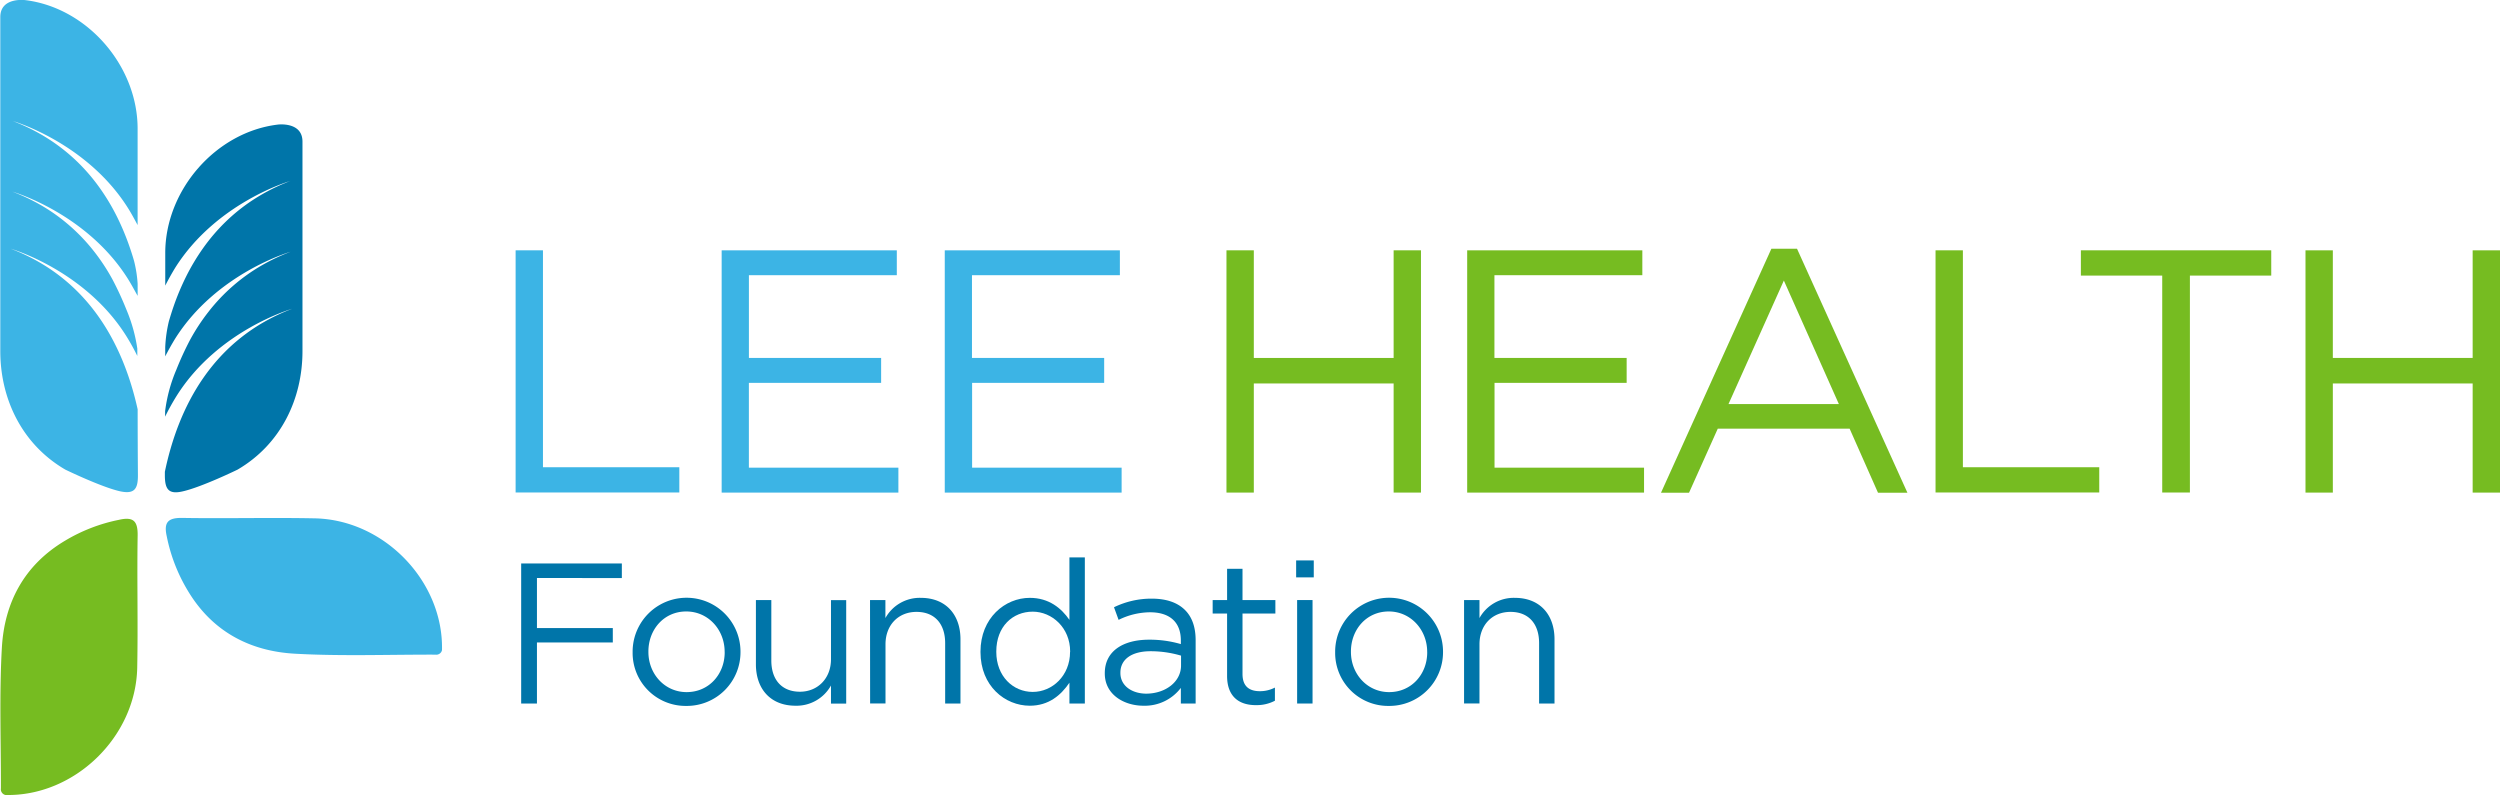
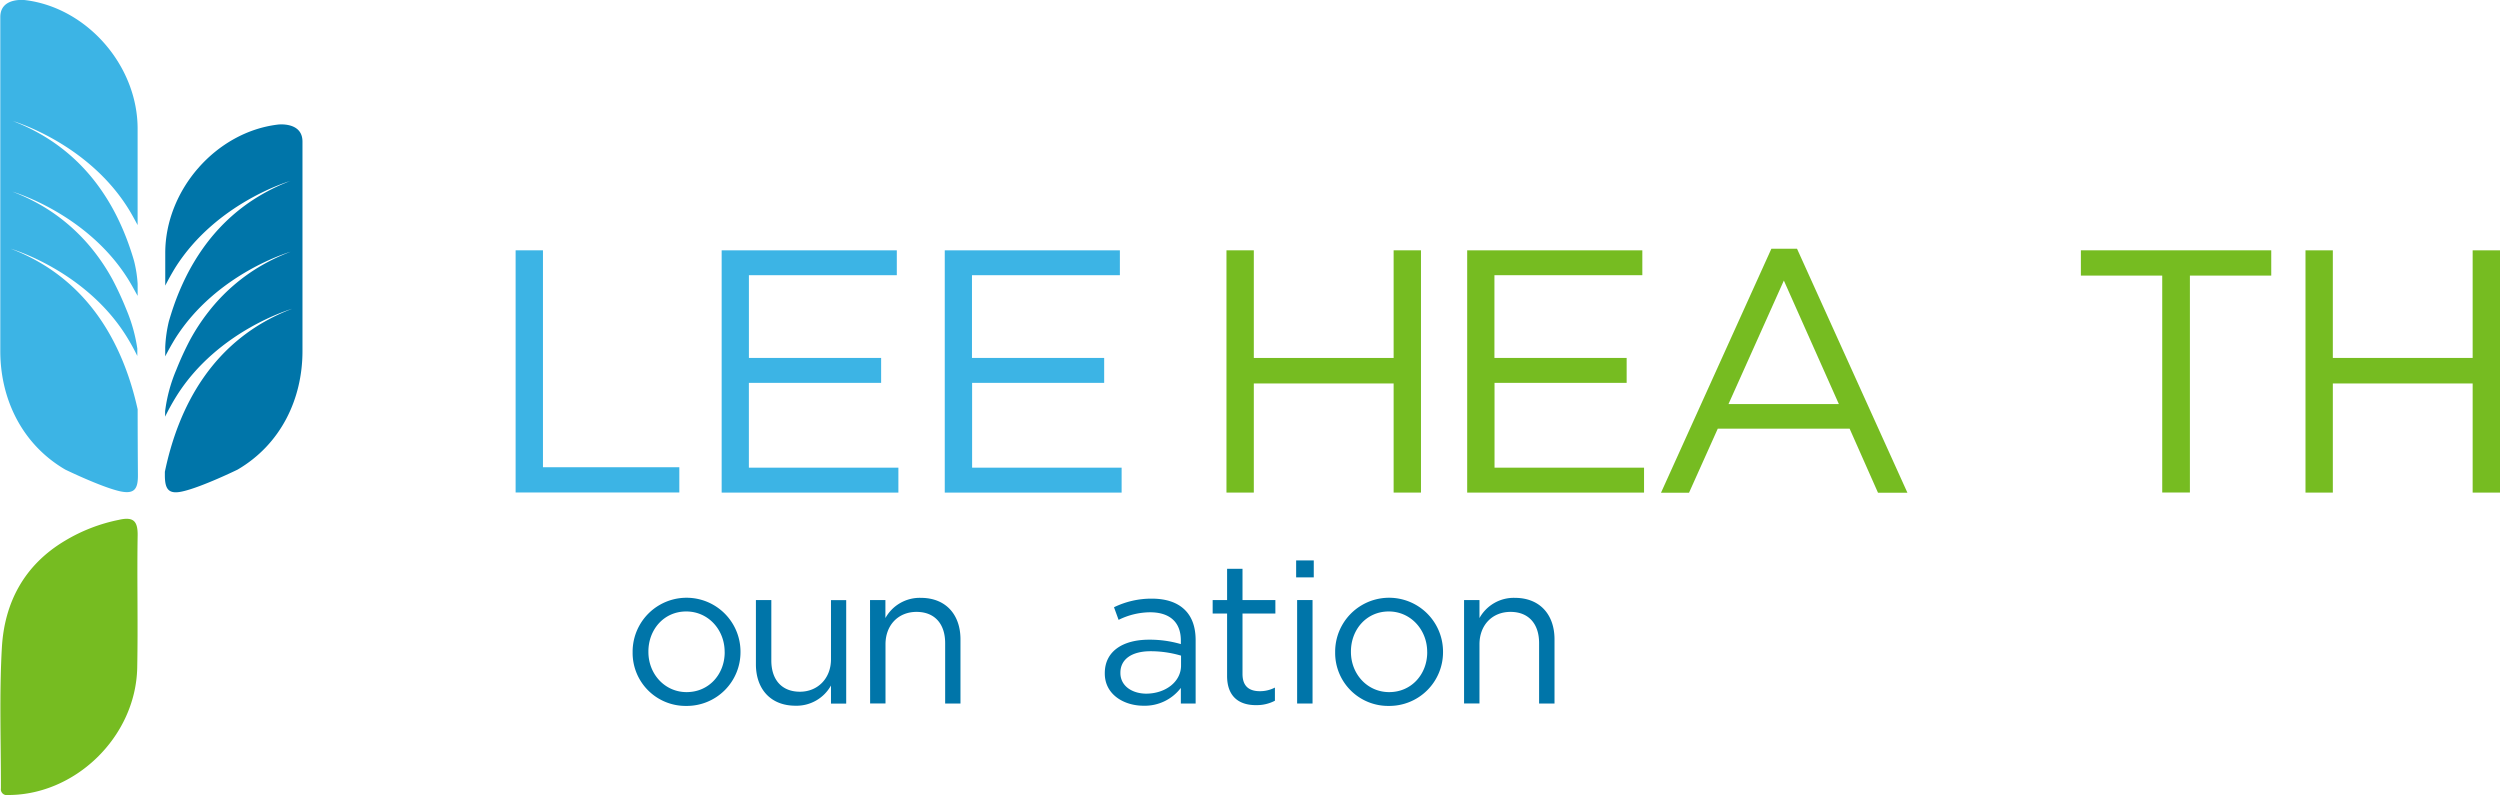
<svg xmlns="http://www.w3.org/2000/svg" id="Layer_1" data-name="Layer 1" viewBox="0 0 760.64 241.92">
  <defs>
    <style>.cls-1,.cls-6{fill:#0075a9;}.cls-1,.cls-2,.cls-3{fill-rule:evenodd;}.cls-2,.cls-4{fill:#3cb4e5;}.cls-3,.cls-5{fill:#76bc21;}</style>
  </defs>
  <title>lee-health-foundation-logo</title>
  <path class="cls-1" d="M100.94,237.24c-18.79,2.27-34.25,19.89-34.23,39.13v.44h0v9.42c.93-1.83,1.94-3.64,3-5.39,12.58-20,35.11-26.47,35.11-26.47a11.9,11.9,0,0,0-1.2.47,59,59,0,0,0-10.3,5.37,55.77,55.77,0,0,0-8.4,6.76,58,58,0,0,0-6.68,7.84,65.81,65.81,0,0,0-5.16,8.61,75.91,75.91,0,0,0-3.81,9.07c-.53,1.52-1,3.05-1.46,4.6A41.27,41.27,0,0,0,66.7,305c0,.92,0,1.84,0,2.76.93-1.81,1.93-3.61,3-5.36,12.58-20,35.11-26.46,35.11-26.46a59.78,59.78,0,0,0-8.68,4.1,56,56,0,0,0-16.27,14.16,61.11,61.11,0,0,0-5.61,8.55,94.65,94.65,0,0,0-4.18,9.1,46.91,46.91,0,0,0-3.4,12.56v1.69a68.83,68.83,0,0,1,3.51-6.34c12.58-20,35.11-26.47,35.11-26.47-24.43,9.3-34.67,30.26-38.7,49.59,0,.34,0,.69,0,1,0,4.3,1.1,6,5.57,4.92,5.83-1.36,16.51-6.56,16.54-6.58,13.14-7.67,19.76-21.45,19.76-36.06V242.41c0-6.12-7.46-5.19-7.54-5.17" transform="translate(-16.43 -199.33)" />
  <path class="cls-2" d="M19.68,275s22.53,6.51,35.11,26.47a67.38,67.38,0,0,1,3.42,6.16c0-.74,0-1.48,0-2.23a48.5,48.5,0,0,0-3.31-11.84,97.23,97.23,0,0,0-4.19-9.1,61.36,61.36,0,0,0-5.6-8.55,56.52,56.52,0,0,0-7.23-7.68,55.48,55.48,0,0,0-9-6.48,60.9,60.9,0,0,0-8.68-4.11s22.53,6.52,35.11,26.47c1.07,1.7,2,3.46,3,5.24v-3.63a38,38,0,0,0-1.06-6.87c-.43-1.55-.93-3.08-1.46-4.6a76.61,76.61,0,0,0-3.81-9.07,64.73,64.73,0,0,0-5.16-8.61,58,58,0,0,0-6.68-7.84,56.39,56.39,0,0,0-8.4-6.76,58.6,58.6,0,0,0-10.3-5.37,12.5,12.5,0,0,0-1.2-.48s22.53,6.52,35.11,26.48c1.07,1.69,2,3.44,2.95,5.21q0-14.65,0-29.32c0-19.23-15.44-36.86-34.24-39.13-.07,0-7.54-.95-7.54,5.17V306.14c0,14.61,6.62,28.39,19.76,36.06,0,0,10.71,5.21,16.55,6.58,4.46,1,5.6-.62,5.56-4.92q-.07-10-.08-20C54.07,304.74,43.79,284.2,19.68,275" transform="translate(-16.43 -199.33)" />
-   <path class="cls-2" d="M72,356.91c-4.41-.08-5.81,1.26-4.83,5.62a51.42,51.42,0,0,0,6.42,16.55c7.34,12.29,18.72,18.35,32.48,19.14,14.24.8,28.55.25,42.84.29a1.78,1.78,0,0,0,2-1.37c.48-20.86-17.5-39.66-38.7-40.1-13.41-.28-26.83.09-40.23-.13" transform="translate(-16.43 -199.33)" />
  <path class="cls-3" d="M58.31,362.3c.07-4.41-1.26-5.81-5.63-4.82a51.57,51.57,0,0,0-16.54,6.41C23.85,371.23,17.78,382.61,17,396.38c-.81,14.23-.26,28.55-.3,42.83a1.79,1.79,0,0,0,1.38,2c20.86.48,39.66-17.5,40.1-38.71.27-13.41-.09-26.82.13-40.23" transform="translate(-16.43 -199.33)" />
  <path class="cls-4" d="M173.31,275.49h8.32v66h41.49v7.68H173.31Z" transform="translate(-16.43 -199.33)" />
  <path class="cls-4" d="M236,275.49h53.29v7.58h-45v25.17h40.23v7.58H244.28v25.8h45.49v7.58H236Z" transform="translate(-16.43 -199.33)" />
  <path class="cls-4" d="M303.88,275.49h53.28v7.58h-45v25.17h40.22v7.58H312.2v25.8h45.49v7.58H303.88Z" transform="translate(-16.43 -199.33)" />
  <path class="cls-5" d="M389.59,275.49h8.32v32.75h42.54V275.49h8.32V349.2h-8.32V316H397.91V349.2h-8.32Z" transform="translate(-16.43 -199.33)" />
  <path class="cls-5" d="M462.83,275.49h53.29v7.58h-45v25.17h40.23v7.58H471.15v25.8h45.49v7.58H462.83Z" transform="translate(-16.43 -199.33)" />
  <path class="cls-5" d="M555.39,275h7.79l33.59,74.24h-8.95l-8.63-19.48H539.07l-8.74,19.48H521.8Zm20.53,47.28-16.74-37.59-16.85,37.59Z" transform="translate(-16.43 -199.33)" />
-   <path class="cls-5" d="M605.33,275.49h8.32v66h41.49v7.68H605.33Z" transform="translate(-16.43 -199.33)" />
  <path class="cls-5" d="M674.3,283.18H649.55v-7.69h57.92v7.69H682.72v66H674.3Z" transform="translate(-16.43 -199.33)" />
  <path class="cls-5" d="M717.89,275.49h8.32v32.75h42.54V275.49h8.32V349.2h-8.32V316H726.21V349.2h-8.32Z" transform="translate(-16.43 -199.33)" />
-   <path class="cls-6" d="M175,370.76h30.63v4.44H179.8v15.23h23.08v4.38H179.8v18.57H175Z" transform="translate(-16.43 -199.33)" />
  <path class="cls-6" d="M208.91,397.79v-.12a16.41,16.41,0,0,1,32.82-.12v.12a16.34,16.34,0,0,1-16.5,16.44A16.12,16.12,0,0,1,208.91,397.79Zm28,0v-.12c0-6.76-5-12.3-11.69-12.3-6.82,0-11.51,5.54-11.51,12.18v.12c0,6.76,5,12.24,11.63,12.24C232.17,409.91,236.92,404.43,236.92,397.79Z" transform="translate(-16.43 -199.33)" />
  <path class="cls-6" d="M246.42,401.45V381.9h4.69v18.39c0,5.85,3.17,9.5,8.71,9.5,5.36,0,9.44-4,9.44-9.86v-18h4.63v31.48h-4.63V407.9a12,12,0,0,1-10.78,6.15C250.87,414.05,246.42,408.94,246.42,401.45Z" transform="translate(-16.43 -199.33)" />
  <path class="cls-6" d="M281.14,381.9h4.68v5.48a11.94,11.94,0,0,1,10.78-6.15c7.61,0,12.06,5.12,12.06,12.61v19.54H304V395c0-5.84-3.17-9.5-8.71-9.5s-9.44,4-9.44,9.87v18h-4.68Z" transform="translate(-16.43 -199.33)" />
-   <path class="cls-6" d="M314.75,397.73v-.12c0-10.29,7.49-16.38,15-16.38,5.85,0,9.62,3.17,12.06,6.7v-19h4.69v44.45h-4.69v-6.33c-2.56,3.77-6.27,7-12.06,7C322.24,414.05,314.75,408.08,314.75,397.73Zm27.28-.06v-.12c0-7.24-5.54-12.12-11.39-12.12-6.08,0-11.08,4.51-11.08,12.12v.12c0,7.43,5.12,12.18,11.08,12.18S342,404.92,342,397.67Z" transform="translate(-16.43 -199.33)" />
  <path class="cls-6" d="M352.57,404.25v-.12c0-6.64,5.48-10.17,13.46-10.17a33.51,33.51,0,0,1,9.68,1.34v-1.1c0-5.66-3.47-8.58-9.38-8.58a21.92,21.92,0,0,0-9.56,2.31l-1.4-3.84a26,26,0,0,1,11.45-2.62c4.44,0,7.85,1.16,10.17,3.48,2.13,2.13,3.22,5.17,3.22,9.19v19.24h-4.5v-4.75a13.78,13.78,0,0,1-11.39,5.42C358.48,414.05,352.57,410.7,352.57,404.25Zm23.2-2.44v-3a32.82,32.82,0,0,0-9.26-1.34c-5.9,0-9.19,2.56-9.19,6.51v.12c0,4,3.65,6.28,7.91,6.28C371,410.34,375.77,406.81,375.77,401.81Z" transform="translate(-16.43 -199.33)" />
  <path class="cls-6" d="M389.78,405V386h-4.39V381.9h4.39v-9.5h4.69v9.5h10V386h-10v18.39c0,3.84,2.13,5.24,5.29,5.24a9.87,9.87,0,0,0,4.57-1.1v4a11.81,11.81,0,0,1-5.66,1.34C393.61,413.93,389.78,411.43,389.78,405Z" transform="translate(-16.43 -199.33)" />
  <path class="cls-6" d="M410.79,369.84h5.36V375h-5.36Zm.3,12.06h4.69v31.48h-4.69Z" transform="translate(-16.43 -199.33)" />
  <path class="cls-6" d="M422.66,397.79v-.12a16.41,16.41,0,0,1,32.82-.12v.12A16.34,16.34,0,0,1,439,414.11,16.12,16.12,0,0,1,422.66,397.79Zm28,0v-.12c0-6.76-5.05-12.3-11.69-12.3-6.82,0-11.51,5.54-11.51,12.18v.12c0,6.76,5,12.24,11.63,12.24C445.92,409.91,450.67,404.43,450.67,397.79Z" transform="translate(-16.43 -199.33)" />
  <path class="cls-6" d="M461.88,381.9h4.69v5.48a11.92,11.92,0,0,1,10.77-6.15c7.62,0,12.06,5.12,12.06,12.61v19.54h-4.69V395c0-5.84-3.16-9.5-8.7-9.5s-9.44,4-9.44,9.87v18h-4.69Z" transform="translate(-16.43 -199.33)" />
</svg>